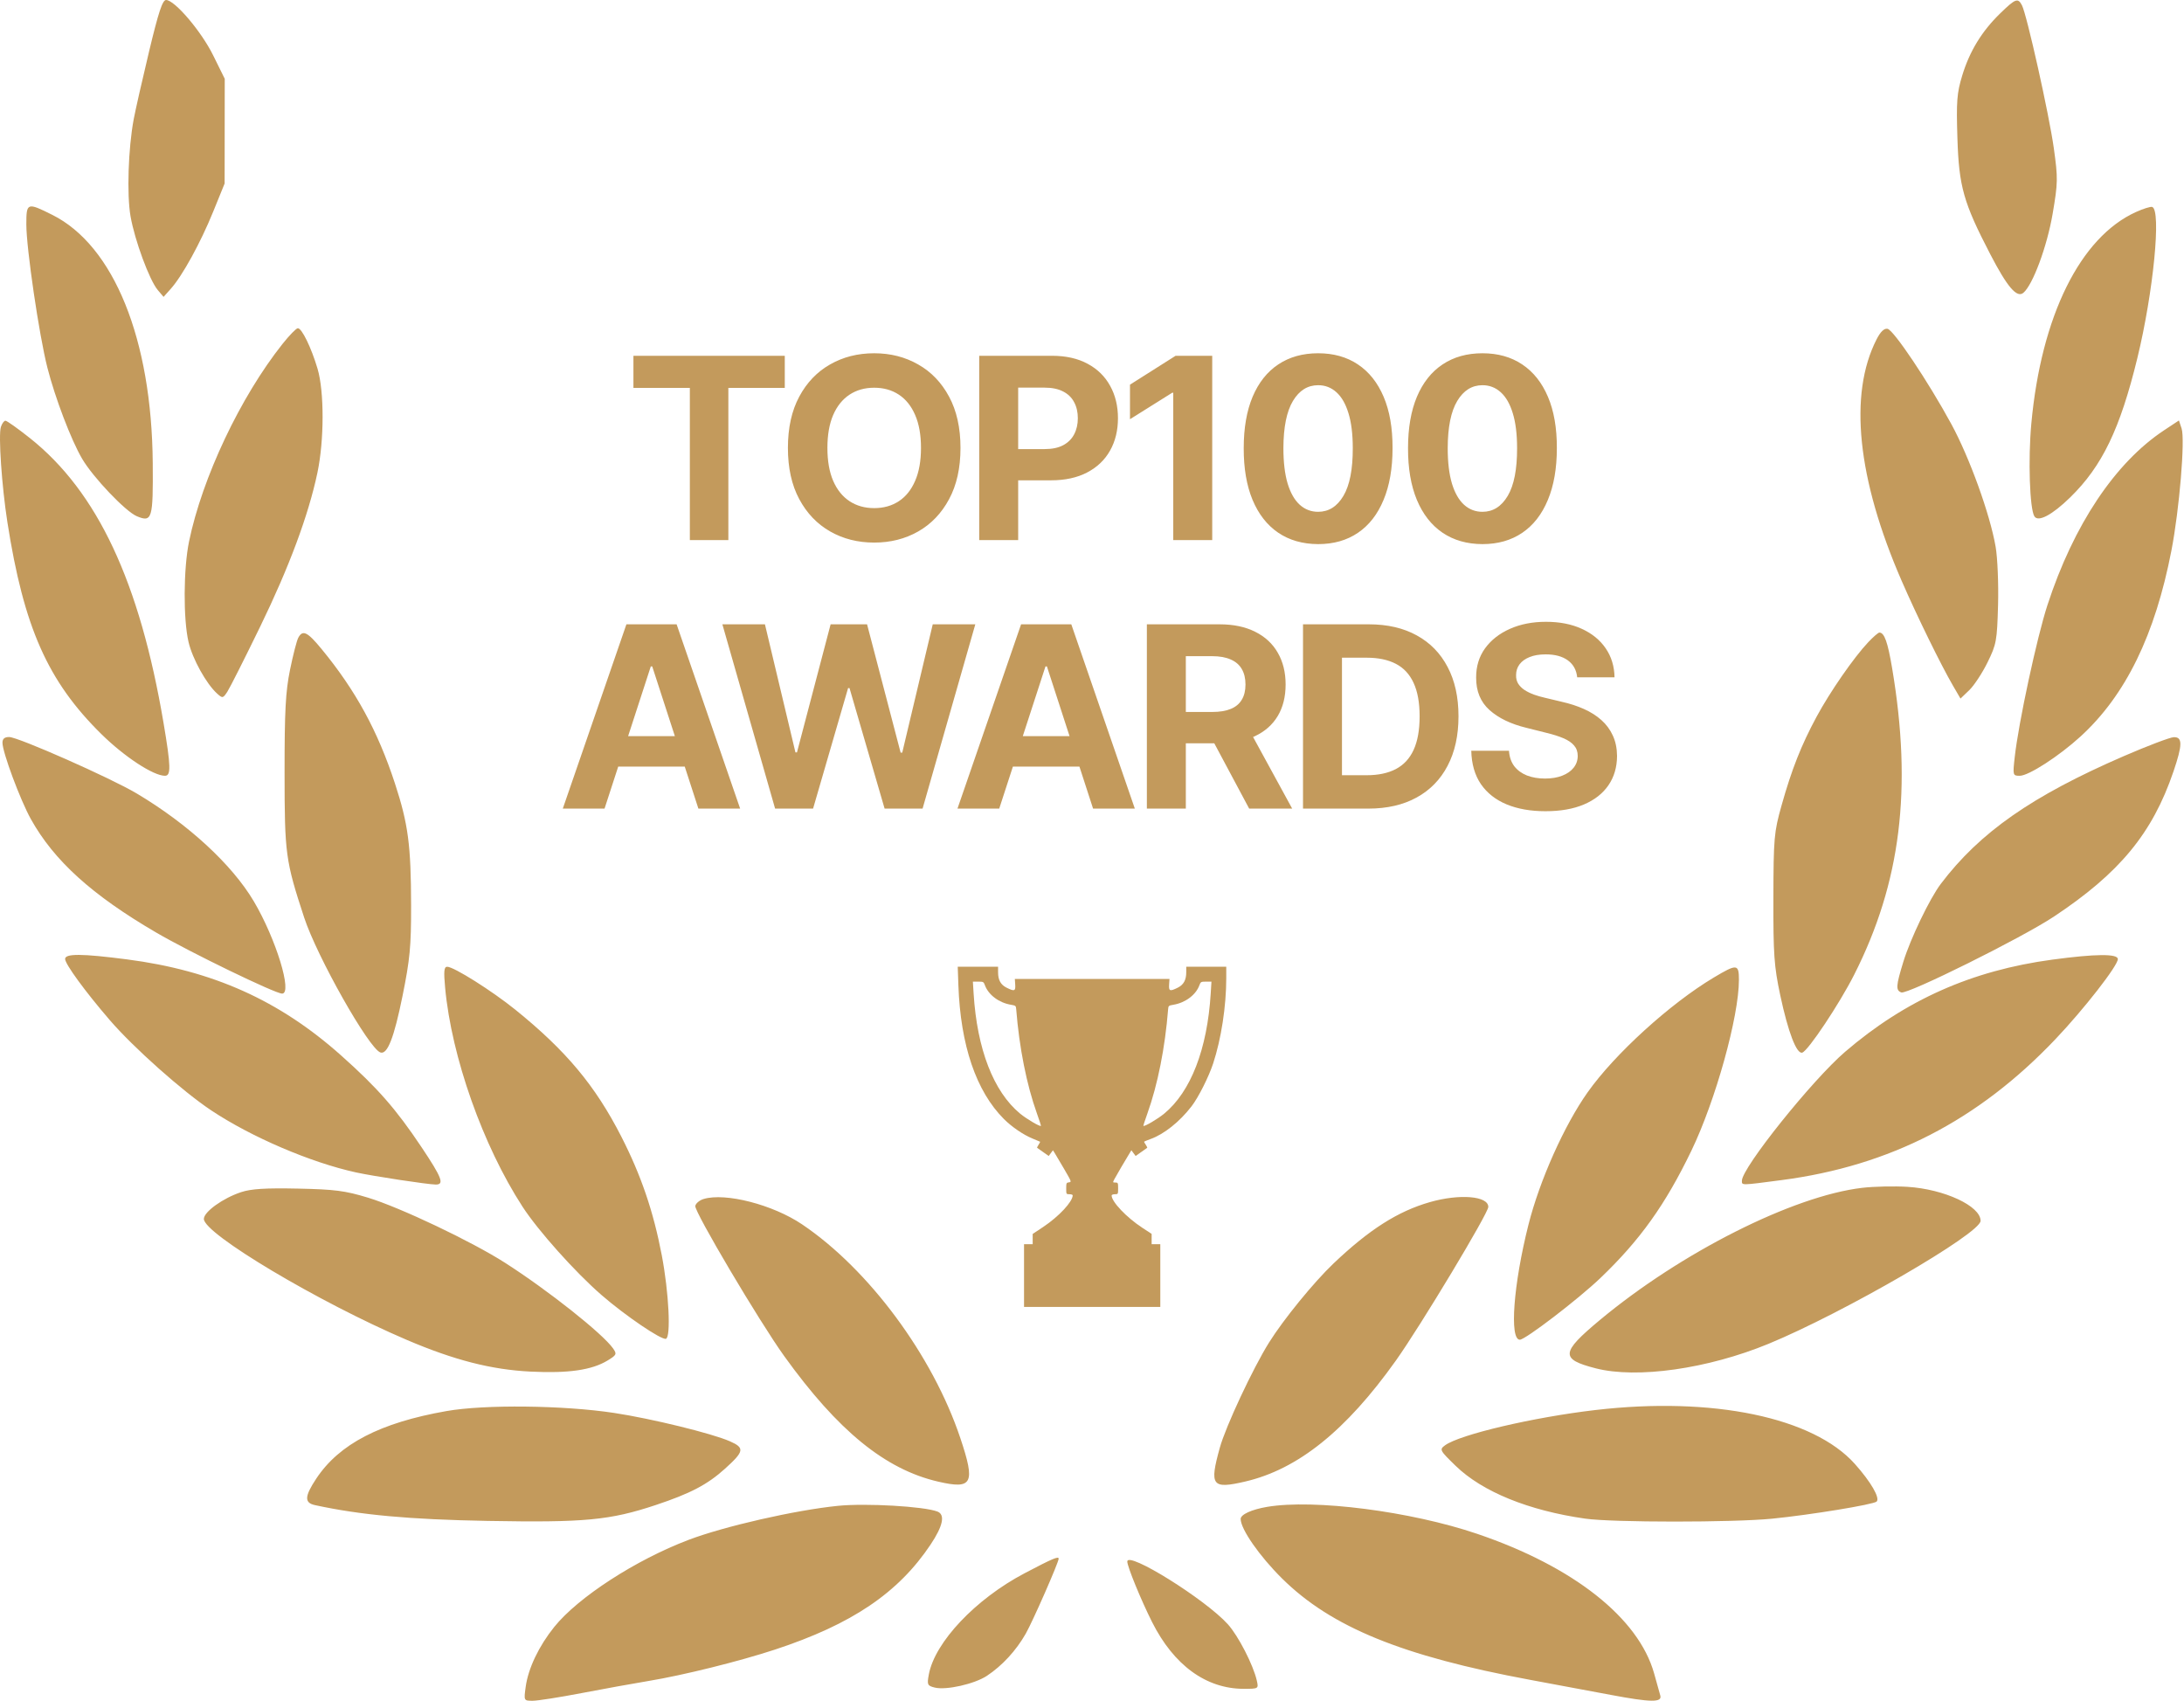
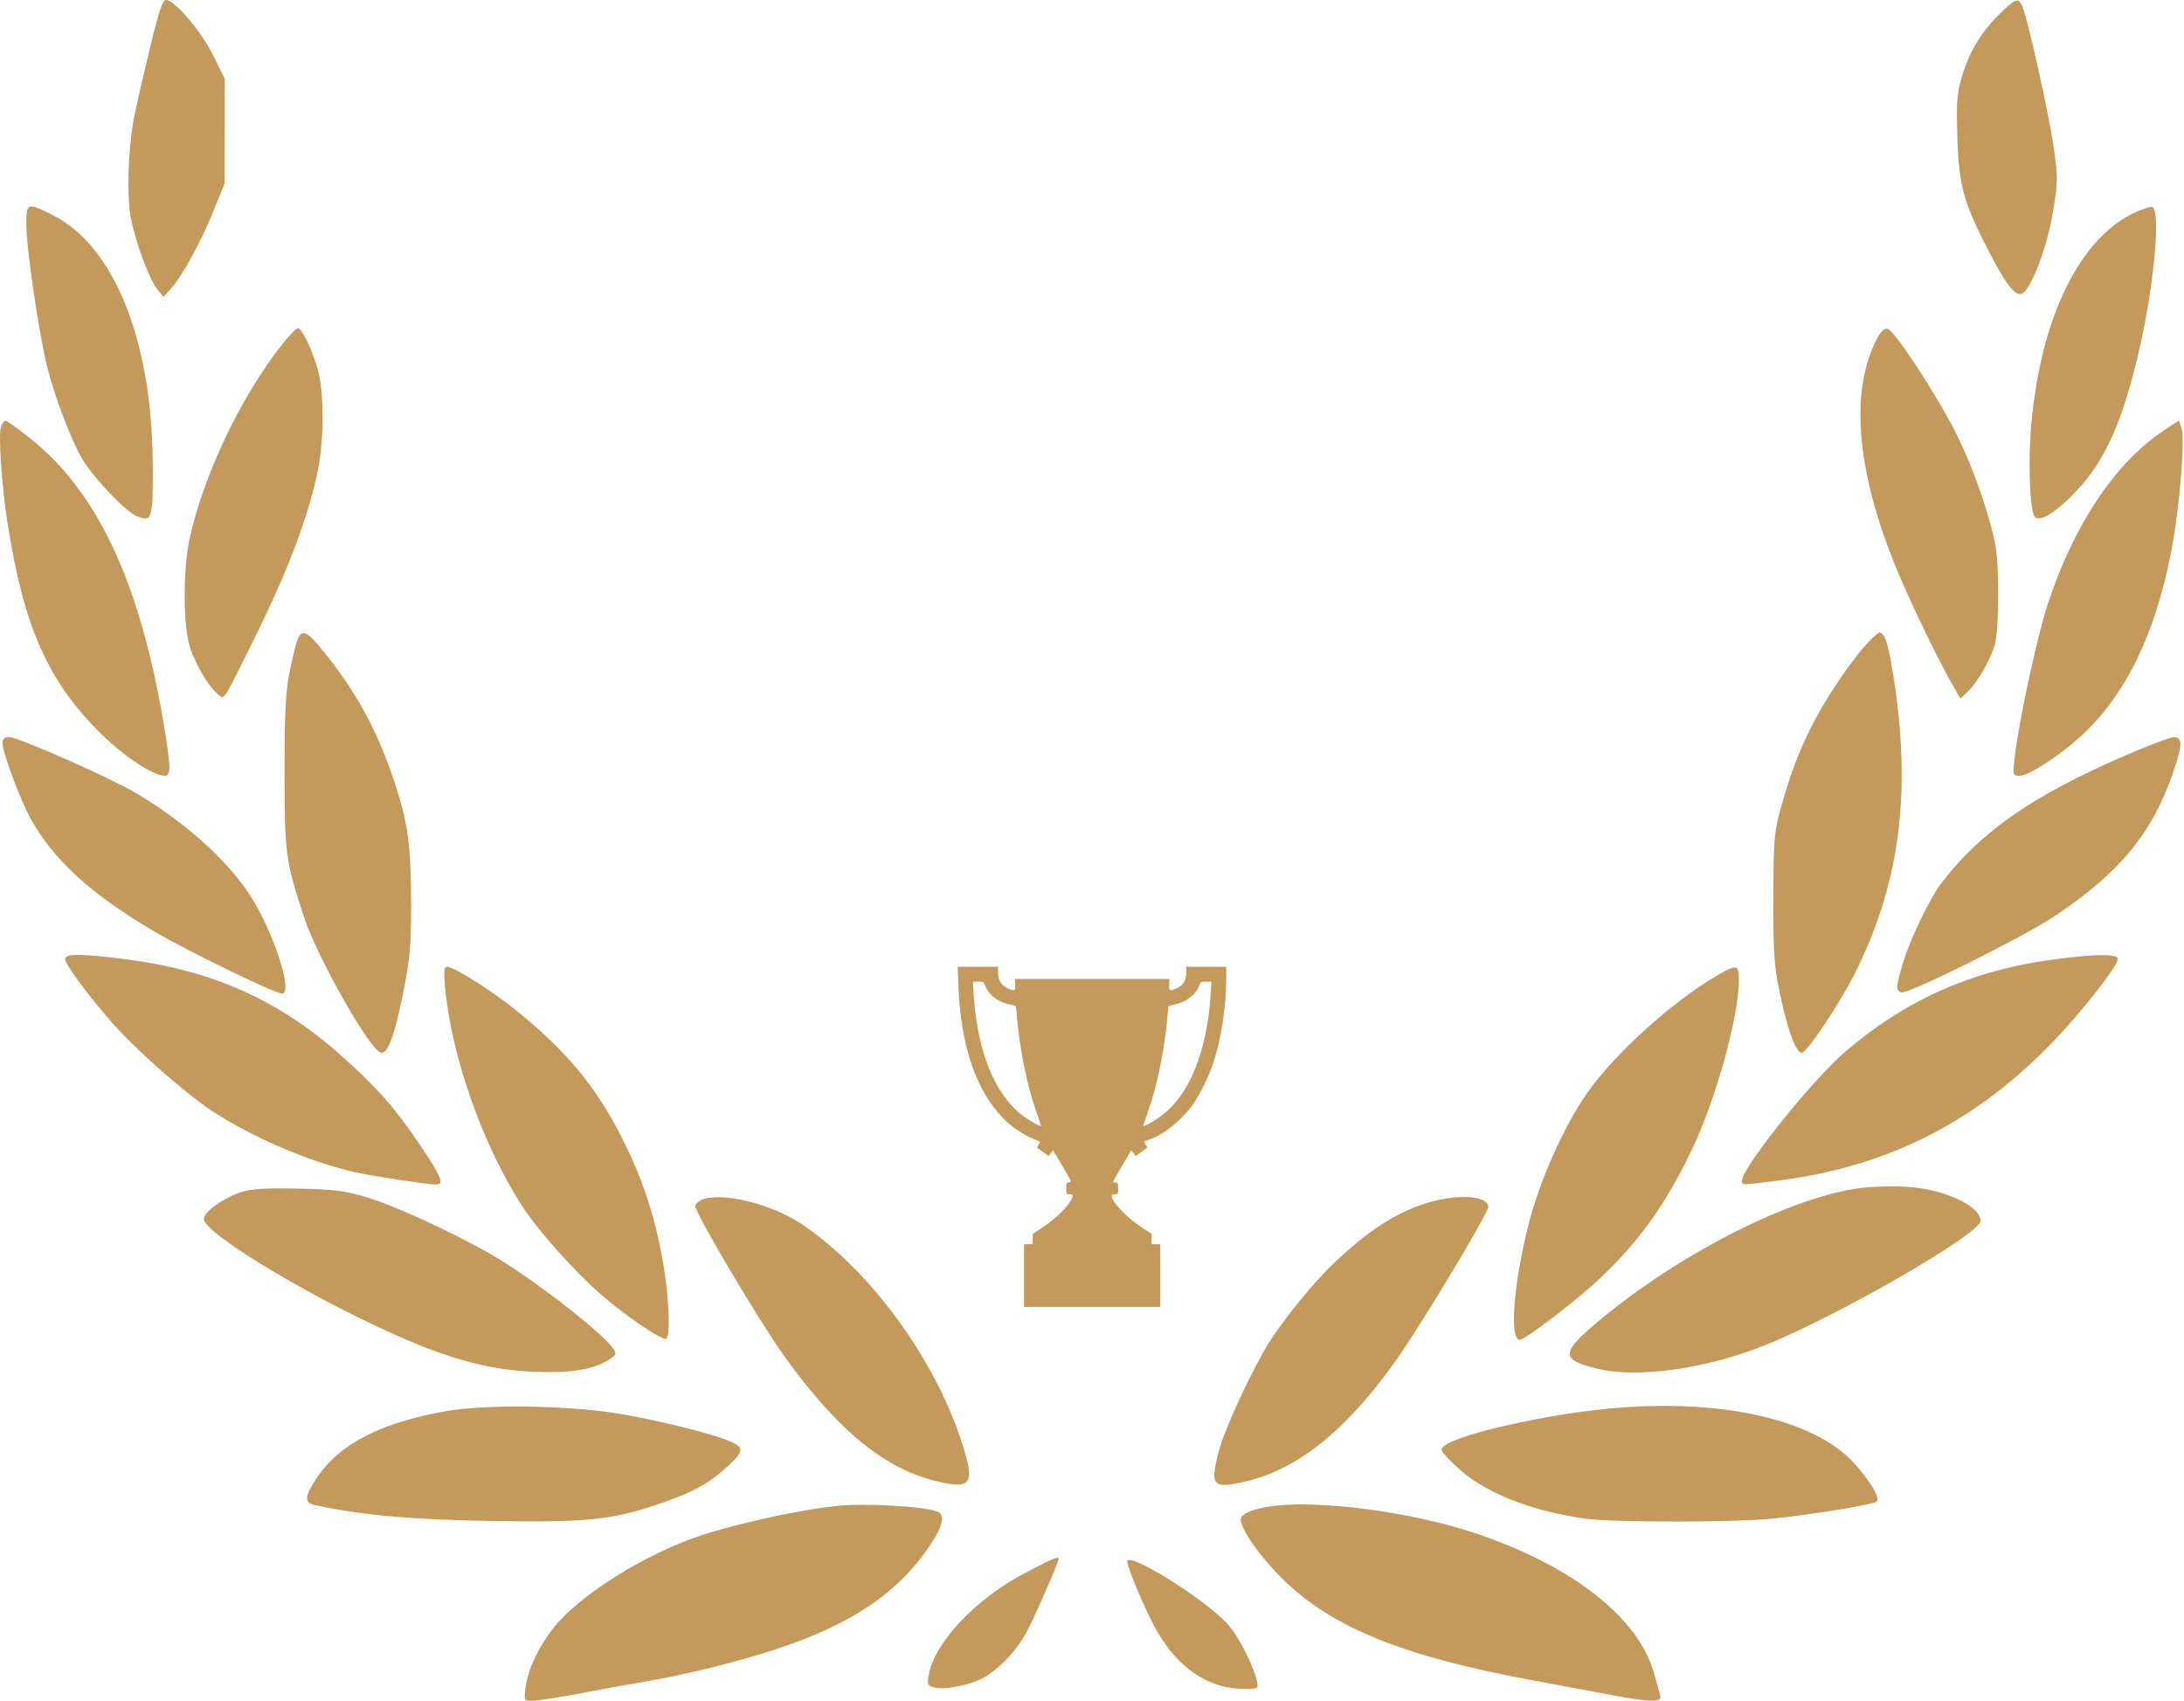
<svg xmlns="http://www.w3.org/2000/svg" width="732" height="570" viewBox="0 0 732 570" fill="none">
-   <path d="M212.304 130.004V119.238H263.029V130.004H244.12V181H231.213V130.004H212.304ZM321.922 150.119C321.922 156.854 320.646 162.584 318.092 167.309C315.559 172.033 312.101 175.642 307.718 178.135C303.355 180.608 298.45 181.844 293.001 181.844C287.513 181.844 282.587 180.598 278.224 178.105C273.861 175.612 270.413 172.003 267.88 167.278C265.347 162.554 264.08 156.834 264.08 150.119C264.08 143.384 265.347 137.654 267.88 132.929C270.413 128.205 273.861 124.606 278.224 122.133C282.587 119.64 287.513 118.393 293.001 118.393C298.45 118.393 303.355 119.64 307.718 122.133C312.101 124.606 315.559 128.205 318.092 132.929C320.646 137.654 321.922 143.384 321.922 150.119ZM308.683 150.119C308.683 145.756 308.03 142.077 306.723 139.081C305.436 136.086 303.617 133.814 301.264 132.266C298.912 130.718 296.158 129.944 293.001 129.944C289.845 129.944 287.09 130.718 284.738 132.266C282.386 133.814 280.556 136.086 279.25 139.081C277.963 142.077 277.319 145.756 277.319 150.119C277.319 154.482 277.963 158.161 279.25 161.156C280.556 164.152 282.386 166.424 284.738 167.972C287.09 169.52 289.845 170.294 293.001 170.294C296.158 170.294 298.912 169.52 301.264 167.972C303.617 166.424 305.436 164.152 306.723 161.156C308.03 158.161 308.683 154.482 308.683 150.119ZM328.198 181V119.238H352.565C357.25 119.238 361.241 120.132 364.538 121.922C367.835 123.691 370.348 126.154 372.077 129.31C373.826 132.447 374.701 136.066 374.701 140.167C374.701 144.268 373.816 147.887 372.047 151.024C370.278 154.16 367.714 156.603 364.357 158.352C361.019 160.101 356.978 160.976 352.234 160.976H336.703V150.511H350.123C352.636 150.511 354.707 150.079 356.335 149.214C357.984 148.33 359.21 147.113 360.014 145.565C360.839 143.997 361.251 142.198 361.251 140.167C361.251 138.116 360.839 136.327 360.014 134.799C359.21 133.251 357.984 132.055 356.335 131.21C354.686 130.346 352.596 129.913 350.062 129.913H341.256V181H328.198ZM406.294 119.238V181H393.236V131.632H392.874L378.73 140.499V128.918L394.02 119.238H406.294ZM441.792 182.357C436.605 182.337 432.142 181.06 428.403 178.527C424.683 175.994 421.818 172.325 419.808 167.52C417.817 162.715 416.832 156.934 416.852 150.179C416.852 143.444 417.848 137.704 419.838 132.959C421.848 128.215 424.713 124.606 428.433 122.133C432.172 119.64 436.626 118.393 441.792 118.393C446.959 118.393 451.403 119.64 455.122 122.133C458.862 124.626 461.737 128.245 463.747 132.99C465.758 137.714 466.753 143.444 466.733 150.179C466.733 156.955 465.727 162.745 463.717 167.55C461.726 172.355 458.872 176.024 455.152 178.557C451.433 181.09 446.98 182.357 441.792 182.357ZM441.792 171.531C445.331 171.531 448.156 169.751 450.267 166.193C452.378 162.634 453.423 157.296 453.403 150.179C453.403 145.495 452.921 141.594 451.956 138.478C451.011 135.362 449.664 133.02 447.914 131.451C446.185 129.883 444.145 129.099 441.792 129.099C438.274 129.099 435.459 130.858 433.348 134.377C431.237 137.895 430.172 143.163 430.152 150.179C430.152 154.924 430.624 158.885 431.569 162.061C432.534 165.218 433.891 167.59 435.64 169.178C437.39 170.747 439.44 171.531 441.792 171.531ZM496.863 182.357C491.676 182.337 487.213 181.06 483.473 178.527C479.754 175.994 476.889 172.325 474.878 167.52C472.888 162.715 471.903 156.934 471.923 150.179C471.923 143.444 472.918 137.704 474.909 132.959C476.919 128.215 479.784 124.606 483.503 122.133C487.243 119.64 491.696 118.393 496.863 118.393C502.03 118.393 506.473 119.64 510.193 122.133C513.932 124.626 516.807 128.245 518.818 132.99C520.828 137.714 521.823 143.444 521.803 150.179C521.803 156.955 520.798 162.745 518.787 167.55C516.797 172.355 513.942 176.024 510.223 178.557C506.503 181.09 502.05 182.357 496.863 182.357ZM496.863 171.531C500.402 171.531 503.226 169.751 505.337 166.193C507.448 162.634 508.494 157.296 508.474 150.179C508.474 145.495 507.991 141.594 507.026 138.478C506.081 135.362 504.734 133.02 502.985 131.451C501.256 129.883 499.215 129.099 496.863 129.099C493.345 129.099 490.53 130.858 488.419 134.377C486.308 137.895 485.242 143.163 485.222 150.179C485.222 154.924 485.695 158.885 486.64 162.061C487.605 165.218 488.962 167.59 490.711 169.178C492.46 170.747 494.511 171.531 496.863 171.531ZM202.622 271H188.629L209.95 209.238H226.778L248.069 271H234.076L218.605 223.351H218.123L202.622 271ZM201.747 246.723H234.8V256.917H201.747V246.723ZM259.788 271L242.116 209.238H256.381L266.604 252.152H267.117L278.395 209.238H290.609L301.858 252.242H302.401L312.624 209.238H326.889L309.216 271H296.49L284.729 230.619H284.246L272.515 271H259.788ZM334.906 271H320.913L342.234 209.238H359.062L380.353 271H366.36L350.89 223.351H350.407L334.906 271ZM334.032 246.723H367.084V256.917H334.032V246.723ZM384.39 271V209.238H408.757C413.422 209.238 417.402 210.072 420.7 211.741C424.017 213.389 426.54 215.732 428.269 218.767C430.018 221.783 430.893 225.332 430.893 229.413C430.893 233.514 430.008 237.043 428.239 239.998C426.47 242.934 423.906 245.185 420.549 246.753C417.211 248.322 413.17 249.106 408.426 249.106H392.11V238.611H406.314C408.807 238.611 410.878 238.269 412.527 237.586C414.176 236.902 415.402 235.877 416.206 234.51C417.03 233.142 417.443 231.444 417.443 229.413C417.443 227.362 417.03 225.633 416.206 224.226C415.402 222.819 414.165 221.753 412.497 221.029C410.848 220.285 408.767 219.913 406.254 219.913H397.448V271H384.39ZM417.744 242.893L433.094 271H418.679L403.661 242.893H417.744ZM458.618 271H436.724V209.238H458.799C465.012 209.238 470.359 210.474 474.843 212.947C479.326 215.4 482.774 218.928 485.187 223.532C487.619 228.136 488.836 233.645 488.836 240.059C488.836 246.492 487.619 252.021 485.187 256.645C482.774 261.269 479.306 264.818 474.783 267.291C470.279 269.764 464.891 271 458.618 271ZM449.782 259.812H458.075C461.935 259.812 465.182 259.128 467.816 257.761C470.47 256.374 472.46 254.233 473.787 251.337C475.134 248.422 475.808 244.663 475.808 240.059C475.808 235.495 475.134 231.765 473.787 228.87C472.46 225.975 470.48 223.844 467.846 222.477C465.213 221.11 461.966 220.426 458.106 220.426H449.782V259.812ZM528.617 227C528.375 224.568 527.34 222.678 525.51 221.331C523.681 219.984 521.198 219.31 518.062 219.31C515.93 219.31 514.131 219.612 512.663 220.215C511.196 220.798 510.07 221.612 509.286 222.658C508.522 223.703 508.14 224.889 508.14 226.216C508.1 227.322 508.331 228.287 508.833 229.111C509.356 229.936 510.07 230.649 510.975 231.253C511.879 231.836 512.925 232.348 514.111 232.791C515.297 233.213 516.564 233.575 517.911 233.876L523.46 235.203C526.154 235.806 528.627 236.611 530.878 237.616C533.13 238.621 535.08 239.858 536.729 241.325C538.378 242.793 539.654 244.522 540.559 246.512C541.484 248.503 541.956 250.785 541.976 253.358C541.956 257.138 540.991 260.415 539.081 263.189C537.191 265.944 534.457 268.085 530.878 269.613C527.32 271.121 523.028 271.875 518.001 271.875C513.015 271.875 508.673 271.111 504.973 269.583C501.294 268.055 498.419 265.793 496.348 262.797C494.298 259.781 493.222 256.052 493.121 251.609H505.757C505.898 253.68 506.491 255.409 507.537 256.796C508.602 258.163 510.02 259.198 511.789 259.902C513.578 260.586 515.599 260.927 517.851 260.927C520.062 260.927 521.982 260.606 523.611 259.962C525.259 259.319 526.536 258.424 527.441 257.278C528.345 256.132 528.798 254.816 528.798 253.328C528.798 251.941 528.385 250.774 527.561 249.83C526.757 248.885 525.571 248.08 524.003 247.417C522.455 246.753 520.555 246.15 518.303 245.608L511.578 243.919C506.371 242.652 502.259 240.672 499.243 237.978C496.228 235.284 494.73 231.655 494.75 227.091C494.73 223.351 495.725 220.084 497.736 217.29C499.766 214.495 502.551 212.314 506.089 210.746C509.628 209.177 513.649 208.393 518.152 208.393C522.736 208.393 526.737 209.177 530.155 210.746C533.593 212.314 536.267 214.495 538.177 217.29C540.087 220.084 541.072 223.321 541.132 227H528.617Z" fill="#C39A5C" />
  <path fill-rule="evenodd" clip-rule="evenodd" d="M49.963 17.25C47.689 26.737 45.368 36.975 44.805 40C42.977 49.806 42.478 65.182 43.75 72.488C45.154 80.548 50.091 93.917 52.88 97.21L54.82 99.5L57.287 96.736C61.15 92.408 67.203 81.39 71.426 71L75.287 61.5L75.307 43.955L75.326 26.409L71.443 18.546C67.454 10.468 58.543 0 55.655 0C54.464 0 53.122 4.065 49.963 17.25ZM670.422 4.459C664.235 10.471 660.159 17.133 657.674 25.292C655.878 31.191 655.665 33.952 656.055 46.292C656.569 62.542 658.083 67.891 667.072 85.21C672.779 96.206 675.981 99.946 678.148 98.147C681.316 95.519 686.102 82.612 687.971 71.661C689.75 61.23 689.776 59.799 688.365 49.65C686.808 38.454 679.311 4.852 677.677 1.75C676.337 -0.795 675.511 -0.487 670.422 4.459ZM8.828 75.25C8.831 83.227 13.117 112.387 15.877 123.205C18.48 133.406 23.834 147.452 27.516 153.733C31.192 160.006 42.096 171.455 45.893 173.028C50.981 175.135 51.342 173.922 51.194 155.199C50.866 113.71 38.164 82.321 17.531 72.011C9.065 67.78 8.826 67.869 8.828 75.25ZM715.883 71.061C697.201 79.53 684.143 105.948 680.828 141.98C679.725 153.963 680.271 170.484 681.854 173.045C683.114 175.085 687.827 172.59 693.874 166.681C704.576 156.224 710.581 143.763 716.369 120C721.749 97.912 724.451 70.306 721.326 69.352C720.776 69.184 718.327 69.953 715.883 71.061ZM94.701 115.25C80.578 133.025 67.788 160.051 63.364 181.468C61.478 190.602 61.393 207.526 63.195 215.184C64.529 220.85 69.133 229.158 72.759 232.44C74.581 234.088 74.74 234.06 76.196 231.834C77.035 230.55 81.991 220.725 87.21 210C96.914 190.055 103.368 172.711 106.374 158.5C108.685 147.57 108.706 131.215 106.419 123.53C104.314 116.458 101.169 110 99.829 110C99.303 110 96.995 112.363 94.701 115.25ZM628.955 113.747C619.552 132.178 622.48 160.418 637.339 194.602C642.445 206.35 650.53 222.862 654.577 229.812L657.088 234.123L660.013 231.321C661.621 229.78 664.375 225.601 666.132 222.033C669.131 215.944 669.347 214.767 669.677 202.763C669.87 195.731 669.504 186.945 668.865 183.239C666.985 172.348 660.125 153.355 654.01 142.111C646.24 127.827 634.691 110.588 632.629 110.196C631.499 109.981 630.27 111.169 628.955 113.747ZM0.293 143.104C-0.577 145.847 0.593 162.95 2.475 175C7.985 210.264 16.009 228.348 34.006 246.057C41.733 253.66 51.414 260 55.297 260C57.353 260 57.267 256.81 54.823 242.349C46.827 195.034 32.646 164.801 10.012 146.815C5.988 143.617 2.305 141 1.828 141C1.351 141 0.66 141.947 0.293 143.104ZM725.32 144.207C708.912 155.06 695.007 175.901 686.228 202.798C682.704 213.595 676.548 242.201 675.263 253.75C674.583 259.866 674.619 260 676.955 260C679.934 260 690.11 253.421 697.314 246.837C712.437 233.016 722.304 212.83 727.786 184.5C730.458 170.694 732.411 147.255 731.194 143.603L730.298 140.915L725.32 144.207ZM99.965 213.75C99.452 214.712 98.209 219.55 97.202 224.5C95.708 231.84 95.372 238.203 95.379 259C95.388 286.217 95.688 288.439 101.933 307.475C106.257 320.656 123.672 351.47 127.512 352.734C129.85 353.503 132.066 347.827 134.914 333.777C137.401 321.509 137.805 317.249 137.786 303.5C137.758 283.269 136.813 276.127 132.364 262.546C126.603 244.958 119.229 231.444 107.826 217.571C103.024 211.729 101.448 210.963 99.965 213.75ZM626.15 215.25C621.334 220.352 613.353 231.869 608.855 240.208C603.706 249.755 600.506 257.863 597.097 270C594.594 278.912 594.426 280.832 594.378 301C594.332 319.867 594.613 323.847 596.666 333.5C599.311 345.932 602.166 353.376 604.059 352.778C606.036 352.155 616.509 336.441 621.444 326.694C637.076 295.819 640.976 264.385 634.185 224C632.697 215.154 631.571 212 629.9 212C629.525 212 627.838 213.462 626.15 215.25ZM0.826 248.92C0.826 252.101 6.773 268.09 10.34 274.5C18.101 288.448 30.844 299.989 52.318 312.52C63.714 319.17 92.236 333 94.554 333C98.124 333 92.516 314.686 85.095 302.115C77.801 289.758 63.024 276.148 45.776 265.901C37.016 260.697 6.115 247.027 3.076 247.011C1.52 247.004 0.826 247.592 0.826 248.92ZM711.826 253.409C681.043 266.746 663.521 278.982 650.463 296.262C646.771 301.147 640.289 314.637 637.926 322.355C635.448 330.445 635.352 331.881 637.242 332.606C639.265 333.382 677.617 314.339 688.326 307.241C710.434 292.588 721.402 279.289 728.465 258.575C731.524 249.603 731.549 246.98 728.576 247.064C727.339 247.099 719.801 249.954 711.826 253.409ZM21.826 321.39C21.826 323.107 28.494 332.239 36.756 341.839C44.728 351.101 61.205 365.764 70.826 372.158C84.299 381.112 104.111 389.598 119.326 392.931C125.077 394.19 143.476 396.985 146.076 396.994C149 397.004 148.111 394.685 141.261 384.441C132.699 371.635 126.533 364.602 114.326 353.723C93.605 335.256 71.298 325.254 42.525 321.528C27.478 319.58 21.826 319.542 21.826 321.39ZM687.826 321.621C660.894 325.25 638.628 335.156 618.421 352.5C607.367 361.988 583.826 391.393 583.826 395.713C583.826 397.304 583.342 397.312 597.164 395.5C633.461 390.742 662.994 375.542 688.904 348.283C698.466 338.224 709.826 323.647 709.826 321.438C709.826 319.597 702.386 319.659 687.826 321.621ZM149.197 331.087C151.35 354.248 161.823 383.878 175.099 404.363C180.333 412.439 192.737 426.316 201.62 434.032C209.572 440.94 221.743 449.201 223.209 448.686C224.921 448.084 224.174 433.118 221.815 420.745C219.002 405.997 214.872 393.885 208.226 380.891C199.495 363.822 189.731 352.133 172.739 338.406C164.865 332.046 152.094 324 149.872 324C148.824 324 148.68 325.518 149.197 331.087ZM574.394 327.618C559.745 336.369 541.214 353.226 532.125 366.07C524.271 377.168 516.008 395.667 512.263 410.539C507.244 430.461 505.863 449 509.397 449C511.243 449 528.98 435.418 536.409 428.316C549.669 415.639 558.174 403.736 566.895 385.65C574.996 368.851 582.826 340.707 582.826 328.39C582.826 323.029 582.176 322.97 574.394 327.618ZM624.169 398.093C600.991 400.797 563.35 419.774 536.118 442.484C523.085 453.352 522.911 455.528 534.826 458.588C548.627 462.133 572.355 458.772 592.707 450.388C617.882 440.018 663.826 413.381 663.826 409.155C663.826 404.196 651.656 398.535 639.326 397.761C634.926 397.484 628.105 397.634 624.169 398.093ZM80.826 399.535C74.705 401.556 68.326 406.144 68.326 408.525C68.326 413.493 106.84 436.453 136.252 449.02C152.221 455.842 164.632 459.026 177.826 459.685C190.473 460.316 198.358 459.179 203.648 455.962C206.658 454.131 206.806 453.81 205.499 451.943C202.02 446.977 183.742 432.483 169.269 423.215C158.089 416.055 134.11 404.662 123.326 401.387C115.639 399.053 112.21 398.61 99.826 398.352C89.011 398.126 84.182 398.427 80.826 399.535ZM235.831 401.835C234.459 402.249 233.199 403.3 233.032 404.171C232.672 406.038 254.546 442.963 262.85 454.505C280.856 479.535 296.687 492.445 314.409 496.555C325.967 499.236 326.985 497.24 321.861 481.945C312.594 454.284 291.224 425.429 268.826 410.333C259.024 403.726 243.128 399.632 235.831 401.835ZM479.239 402.885C468.512 405.957 458.904 412.074 446.955 423.44C440.362 429.711 430.18 442.193 425.334 449.945C419.913 458.615 410.818 478.056 408.836 485.206C405.304 497.953 406.177 499.122 417.305 496.541C434.985 492.441 451.11 479.505 467.842 456C476.105 444.392 498.826 406.62 498.826 404.491C498.826 400.822 489.201 400.033 479.239 402.885ZM149.662 472.91C127.414 476.815 113.697 483.931 105.991 495.564C102.053 501.51 101.953 503.652 105.576 504.437C120.839 507.747 137.239 509.246 163.395 509.724C195.927 510.317 204.442 509.512 219.826 504.389C231.439 500.522 237.112 497.543 243.003 492.221C249.456 486.391 249.658 485.254 244.629 483.038C238.646 480.402 218.387 475.441 205.826 473.536C188.833 470.959 162.453 470.665 149.662 472.91ZM534.826 472.552C513.918 474.984 489.218 480.779 484.308 484.404C482.398 485.814 482.527 486.062 487.876 491.261C496.809 499.941 512.326 506.264 531.326 508.965C540.512 510.271 580.794 510.279 593.97 508.977C606.735 507.715 627.997 504.229 628.991 503.235C630.18 502.044 627.066 496.668 621.698 490.646C607.761 475.008 574.059 467.989 534.826 472.552ZM280.826 504.674C266.504 506.123 242.811 511.52 230.826 516.063C213.103 522.781 193.773 535.305 185.767 545.257C180.597 551.685 177.043 559.137 176.194 565.331C175.555 569.995 175.557 570 178.556 570C180.208 570 187.581 568.843 194.942 567.429C202.303 566.016 212.376 564.192 217.326 563.376C228.989 561.454 247.825 556.777 259.826 552.823C285.542 544.352 301.076 533.861 311.897 517.656C316.079 511.394 316.86 507.611 314.185 506.584C309.658 504.847 290.154 503.73 280.826 504.674ZM424.698 505.017C419.5 505.896 415.826 507.573 415.826 509.068C415.826 512.467 422.127 521.525 429.708 529.026C446.166 545.308 469.945 555.024 512.826 562.986C521.901 564.671 534.051 566.939 539.826 568.025C553.315 570.564 557.133 570.616 556.472 568.25C556.203 567.288 555.276 563.97 554.413 560.878C549.215 542.253 527.369 525.01 495.082 514.052C472.835 506.501 440.49 502.349 424.698 505.017ZM343.392 527.275C326.99 535.902 313.317 550.361 311.307 561.205C310.673 564.628 310.824 564.961 313.289 565.58C317.103 566.537 326.646 564.386 330.792 561.634C335.935 558.22 340.561 553.195 343.802 547.5C346.182 543.318 354.826 523.625 354.826 522.384C354.826 521.465 352.743 522.356 343.392 527.275ZM377.826 523.343C377.826 525.014 382.421 536.234 386.122 543.597C393.411 558.104 404.253 566 416.883 566C421.801 566 421.856 565.965 421.243 563.25C420.059 558.007 415.032 548.234 411.52 544.347C403.969 535.988 377.826 519.692 377.826 523.343Z" fill="#C39A5C" />
  <path fill-rule="evenodd" clip-rule="evenodd" d="M321.214 330.145C321.917 350.304 327.174 365.746 336.505 375.066C339.131 377.688 342.992 380.322 346.026 381.561C347.373 382.111 348.529 382.597 348.595 382.641C348.661 382.684 348.435 383.139 348.093 383.652C347.751 384.165 347.534 384.63 347.611 384.685C347.688 384.74 348.592 385.378 349.619 386.104L351.488 387.424L352.198 386.466L352.907 385.508L353.463 386.371C353.769 386.846 355.184 389.238 356.609 391.687C359.178 396.105 359.191 396.141 358.277 396.253C357.417 396.359 357.356 396.495 357.356 398.302C357.356 400.215 357.369 400.237 358.443 400.237C359.041 400.237 359.531 400.403 359.531 400.605C359.531 402.73 354.867 407.731 349.654 411.198L346.12 413.548V415.265V416.981H344.67H343.22V427.491V438H366.055H388.89V427.491V416.981H387.44H385.99V415.253V413.526L382.888 411.497C377.563 408.013 372.579 402.774 372.579 400.659C372.579 400.427 373.069 400.237 373.667 400.237C374.743 400.237 374.754 400.218 374.754 398.278C374.754 396.42 374.706 396.319 373.838 396.319C372.924 396.319 372.924 396.317 373.523 395.161C374.067 394.111 377.352 388.499 378.669 386.371L379.202 385.508L379.912 386.466L380.622 387.424L382.491 386.104C383.518 385.378 384.422 384.74 384.499 384.685C384.576 384.63 384.372 384.185 384.046 383.695C383.72 383.207 383.453 382.742 383.453 382.663C383.453 382.585 384.415 382.176 385.59 381.755C390.16 380.117 395.389 375.947 399.382 370.757C401.665 367.789 405.12 360.932 406.605 356.419C409.31 348.2 410.996 337.233 410.999 327.83L411 324H404.294H397.589L397.588 325.87C397.588 328.456 396.699 330.047 394.703 331.036C392.094 332.329 391.7 332.182 391.847 329.967L391.971 328.097H366.055H340.139L340.263 329.967C340.41 332.182 340.016 332.329 337.407 331.036C335.411 330.047 334.522 328.456 334.522 325.87L334.521 324H327.761H321L321.214 330.145ZM326.321 332.965C327.474 351.616 332.993 365.869 341.916 373.234C344.072 375.014 348.559 377.652 348.885 377.332C348.945 377.273 348.337 375.393 347.534 373.153C344.088 363.536 341.611 351.074 340.599 338.258C340.507 337.088 340.411 337.004 338.87 336.748C334.819 336.075 331.303 333.445 330.106 330.191C329.684 329.044 329.578 328.987 327.869 328.987H326.075L326.321 332.965ZM402.004 330.191C400.807 333.445 397.291 336.075 393.239 336.748C391.699 337.004 391.603 337.088 391.511 338.258C390.499 351.074 388.022 363.536 384.576 373.153C383.773 375.393 383.165 377.273 383.225 377.332C383.551 377.652 388.037 375.014 390.194 373.234C399.117 365.869 404.636 351.616 405.789 332.965L406.035 328.987H404.24C402.531 328.987 402.426 329.044 402.004 330.191Z" fill="#C39A5C" />
</svg>